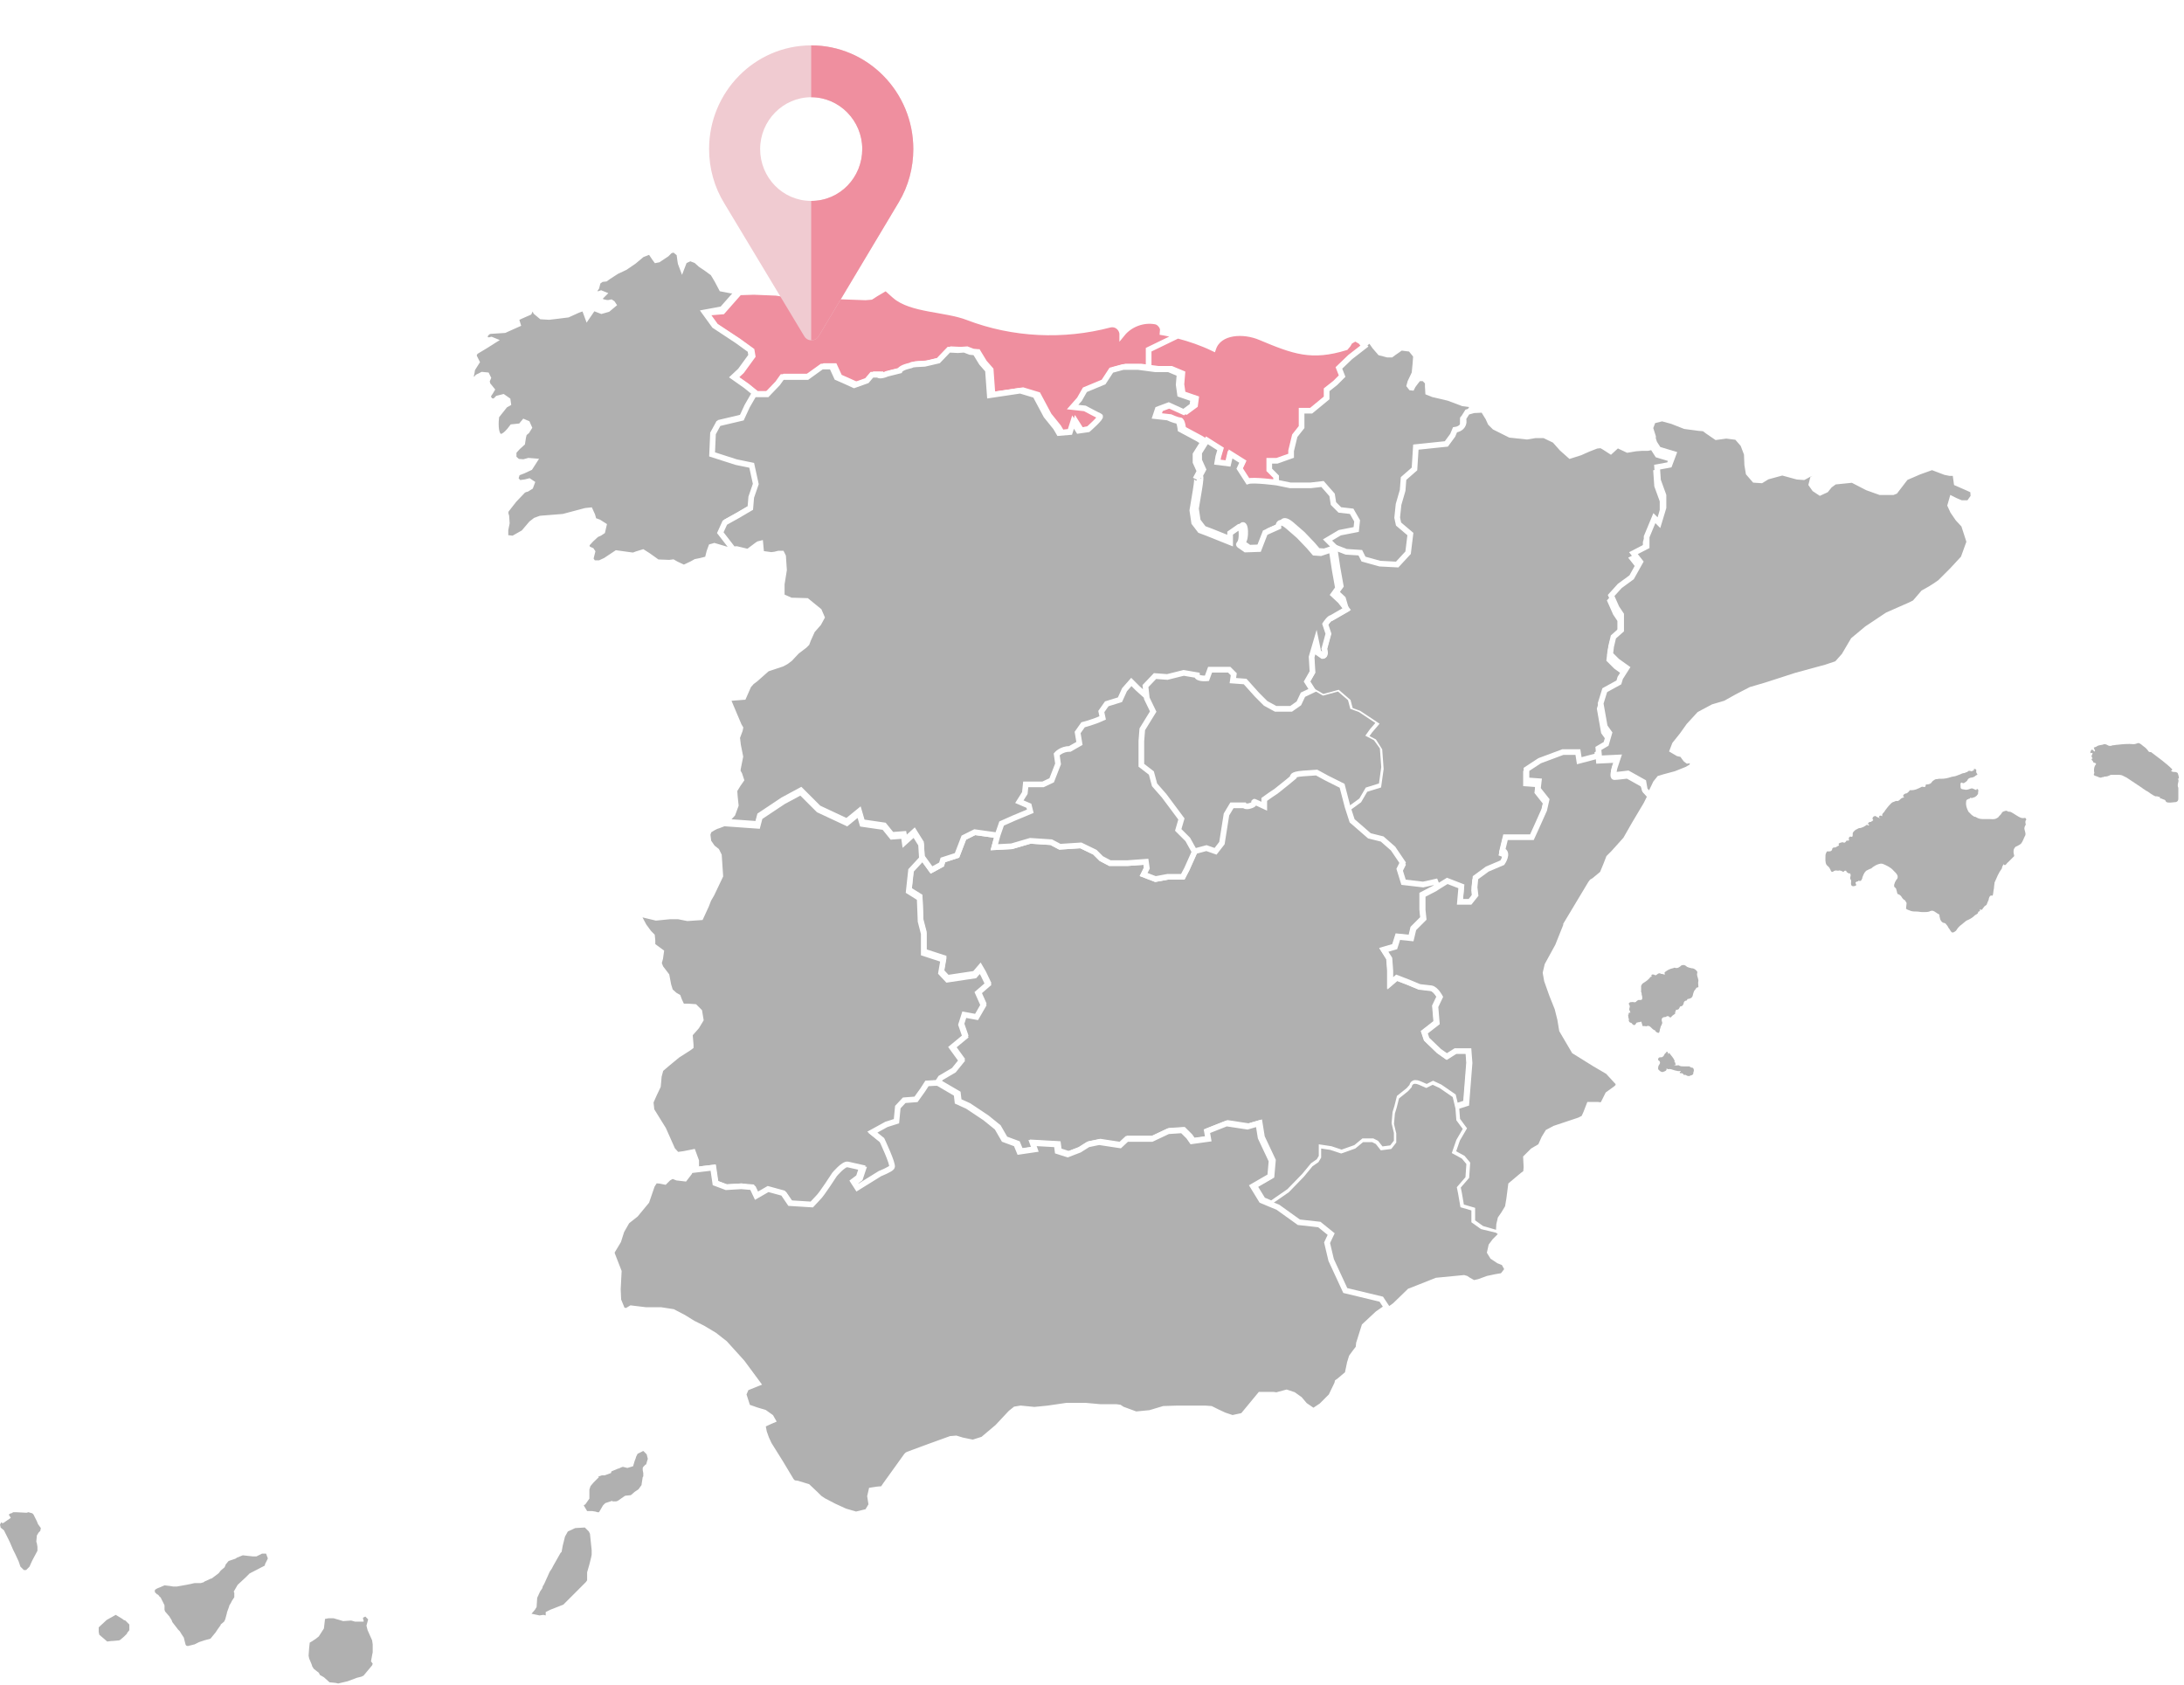
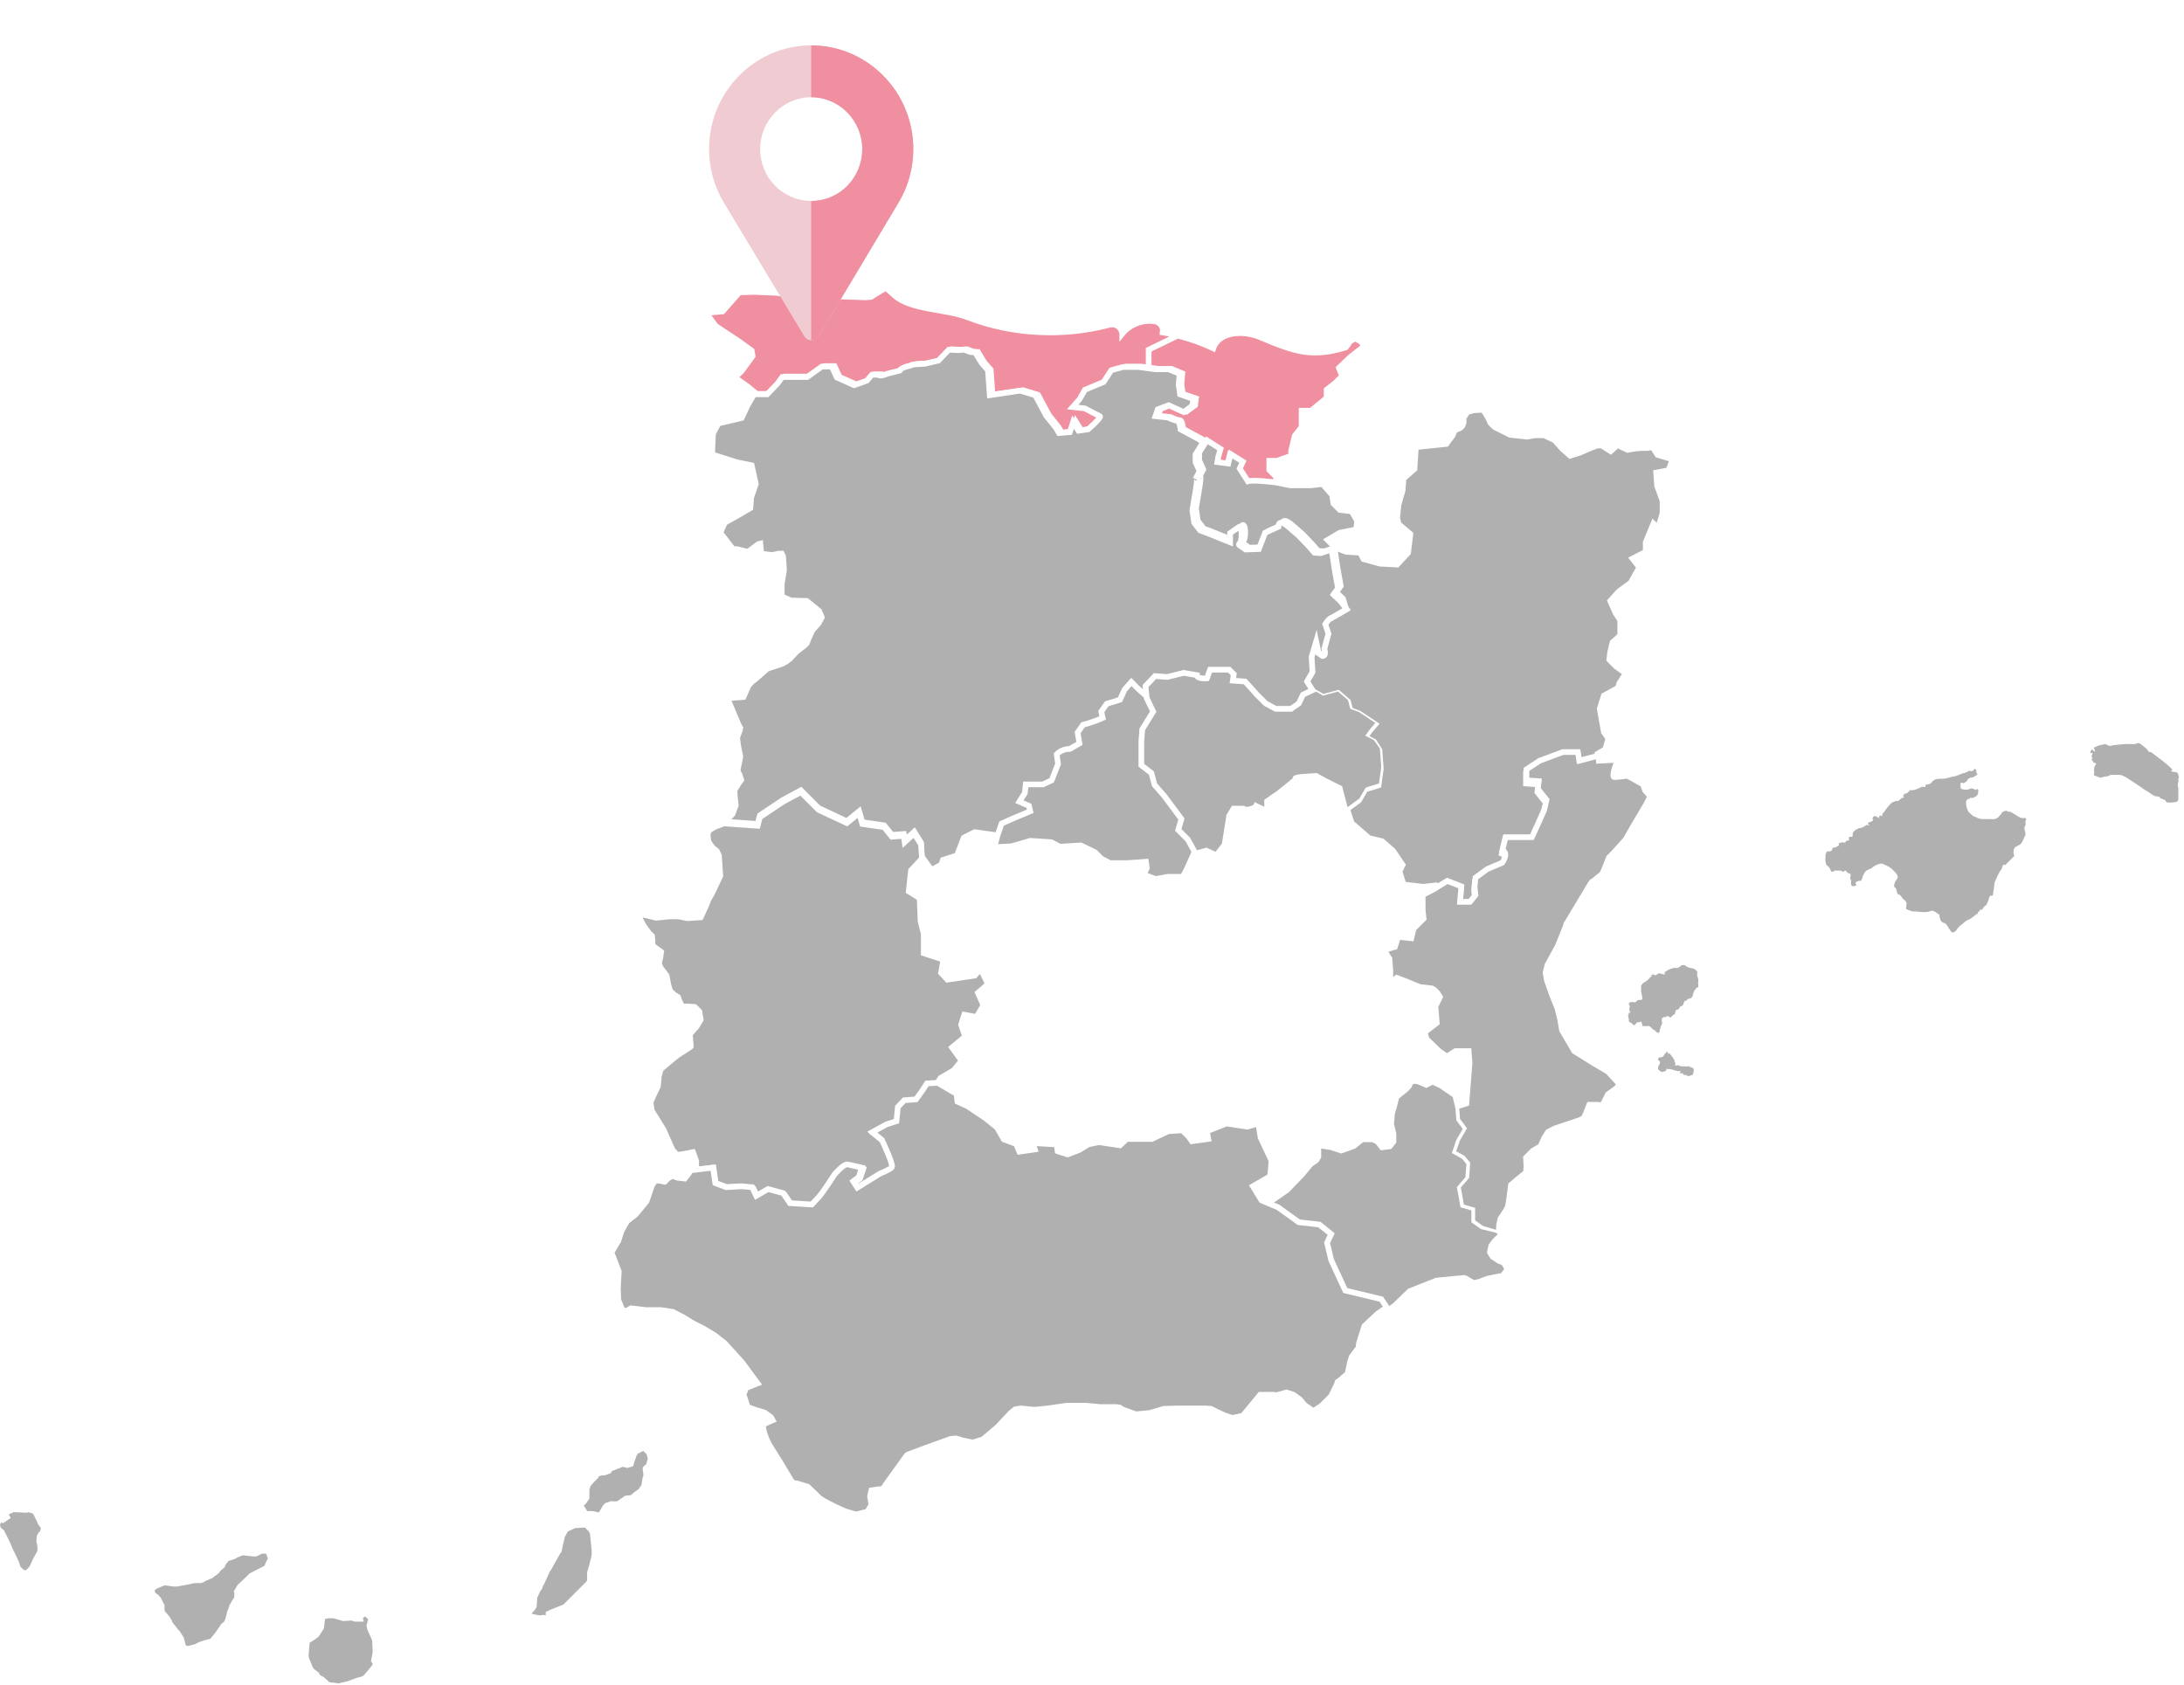
<svg xmlns="http://www.w3.org/2000/svg" width="385" height="297" viewBox="0 0 385 297" fill="none">
  <path d="M331.5 144.3C331.4 144.2 331.1 144.1 331.3 143.9C331.4 143.7 331.6 143.8 331.8 143.9C331.8 143.8 331.8 143.7 331.8 143.6C331.9 143.3 332.2 143.2 332.3 142.9C332.6 142.5 332.9 142.1 333.3 141.7C333.4 141.6 333.5 141.5 333.7 141.4C333.9 141.4 334.1 141.2 334.3 141.2C334.6 141.3 334.8 141.1 335 140.9C335.2 140.7 335.4 140.6 335.7 140.6C335.6 140.5 335.5 140.5 335.5 140.3C335.5 140.1 335.7 140 335.9 139.9C336.3 139.9 336.5 139.5 336.7 139.3C336.8 139.3 336.7 139.3 336.7 139.3C337.5 139.4 338.2 139 338.8 138.7C338.8 138.7 338.8 138.7 338.9 138.7C339.4 138.8 339.4 138.8 339.5 138.3H339.6C340 138.3 340.4 138.2 340.6 137.8C340.7 137.7 340.8 137.6 341 137.5C341.2 137.3 341.5 137.4 341.8 137.3C341.9 137.3 342.1 137.3 342.2 137.3C342.8 137.3 343.3 137.2 343.9 137C344.2 136.9 344.5 136.9 344.8 136.8C345.1 136.7 345.3 136.6 345.6 136.5C345.8 136.4 346 136.3 346.2 136.3C346.4 136.3 346.6 136.1 346.8 136.1L346.9 136.2L346.8 136.1C346.9 136 347 135.9 347.1 135.9C347.2 135.9 347.2 135.9 347.3 135.9C347.6 136.1 347.8 135.8 348 135.8C348 135.7 347.9 135.7 347.9 135.7C347.9 135.6 347.9 135.6 348 135.6C348.2 135.5 348.3 135.6 348.4 135.8C348.3 136.1 348.4 136.3 348.6 136.5C348.5 136.7 348.2 136.7 348.1 136.9C347.9 137 347.7 137.1 347.4 137.1C347.1 137.2 346.9 137.3 346.8 137.6C346.7 137.7 346.7 137.7 346.6 137.8C346.5 137.9 346.4 137.9 346.3 138C346.2 138.1 346 138.1 345.9 138C345.8 137.9 345.7 138 345.6 138.1C345.6 138.2 345.6 138.2 345.6 138.3C345.6 139.1 345.6 139.1 346.3 139.2C346.6 139.3 346.9 139.2 347.2 139.1C347.4 139 347.5 139 347.7 139L348.4 139.3C348.4 139.1 348.5 139 348.7 139.2C348.8 139.4 348.7 139.6 348.7 139.7C348.7 139.8 348.7 139.8 348.7 139.9C348.7 140 348.6 140.1 348.5 140.2C348.5 140.3 348.4 140.3 348.3 140.4C348.2 140.5 348 140.6 347.9 140.6C347.8 140.6 347.7 140.7 347.6 140.7C347.5 140.7 347.5 140.7 347.4 140.6L347.3 140.7C347.3 140.8 347.2 140.8 347.2 140.8C347.1 140.8 347 140.8 347 140.9H346.9C346.7 141 346.6 141.1 346.6 141.3C346.5 142 346.7 142.5 347 143.1C347.2 143.3 347.4 143.5 347.6 143.7C347.7 143.8 347.8 143.8 347.9 143.9C348 144 348.1 144 348.2 144C348.3 144 348.3 144.1 348.4 144.1C348.7 144.3 349.1 144.4 349.5 144.4C349.7 144.4 349.9 144.4 350.1 144.4C350.3 144.4 350.5 144.4 350.7 144.4C351.1 144.4 351.5 144.5 351.9 144.3C352.1 144.2 352.3 144.1 352.4 143.9C352.6 143.7 352.8 143.5 352.9 143.3C352.9 143.2 353 143.2 353.1 143.1C353.4 143 353.7 142.8 354 143.1H354.2C354.5 143.1 354.7 143.3 354.9 143.4C355.4 143.7 355.8 144 356.3 144.2H356.4C356.6 144.3 356.7 144.2 356.9 144.2C357 144.2 357.1 144.2 357.1 144.3C357.1 144.3 357.2 144.4 357.2 144.5C357 144.7 357 145 357.1 145.3V145.4C356.9 145.7 356.8 146 356.9 146.3C357 146.7 357.2 147.1 356.9 147.5C356.7 147.9 356.6 148.3 356.3 148.7C356.1 148.9 355.9 149 355.7 149.1C355.6 149.2 355.4 149.2 355.3 149.3C354.9 149.7 354.9 150.1 355 150.6C355.1 150.8 355.1 151 354.9 151.1L354.8 151.2C354.5 151.5 354.3 151.7 354 152C353.8 152.1 353.7 152.4 353.5 152.5H353.4C353.3 152.5 353.2 152.5 353.2 152.3C353.1 152.6 352.9 152.8 352.9 153.1C352.3 153.9 352 154.7 351.6 155.6C351.6 155.9 351.5 156.2 351.5 156.6C351.4 157 351.4 157.4 351.3 157.8C351.3 157.8 351.3 157.9 351.2 157.9C350.8 157.8 350.7 158.1 350.6 158.4C350.6 158.6 350.5 158.8 350.4 159C350.3 159.2 350.3 159.3 350.2 159.5C350.1 159.6 350 159.7 349.9 159.7L349.5 160.2C349.5 160.3 349.4 160.4 349.3 160.4C349.2 160.4 349.1 160.3 349 160.3C349 160.4 349.1 160.5 349 160.6C349 160.6 348.9 160.6 348.9 160.7C348.8 160.7 348.7 160.7 348.7 160.9C348.6 161.2 348.3 161.2 348.1 161.4C347.8 161.7 347.5 161.9 347.1 162.1C346.9 162.2 346.6 162.3 346.4 162.5C346.2 162.7 346 162.8 345.8 163C345.5 163.2 345.2 163.5 345 163.8C344.9 163.9 344.9 164 344.8 164.1C344.6 164.2 344.5 164.4 344.2 164.4C344.1 164.4 344.1 164.4 344 164.3C343.8 164.1 343.7 163.8 343.5 163.6C343.4 163.4 343.3 163.2 343.1 163C343 162.8 342.8 162.7 342.6 162.7C342.3 162.6 342.1 162.3 342 162C342 161.8 341.9 161.7 341.9 161.5C341.9 161.4 341.9 161.2 341.8 161.2C341.4 161 341.1 160.7 340.8 160.6C340.6 160.5 340.3 160.6 340.1 160.7C339.8 160.8 339.5 160.8 339.1 160.8C339 160.8 338.9 160.8 338.9 160.8C338.5 160.8 338.2 160.7 337.8 160.7C337.4 160.7 337 160.7 336.6 160.5C336.4 160.4 336.2 160.4 336 160.2C336 159.9 336.1 159.5 336.1 159.2L335.8 158.7C335.7 158.7 335.6 158.6 335.5 158.5C335.4 158.4 335.3 158.3 335.2 158.1C335 157.8 334.8 157.7 334.5 157.6C334.4 157.4 334.4 157.1 334.3 156.9C334.3 156.7 334.2 156.6 334.1 156.5C334 156.4 333.9 156.4 333.9 156.2C333.9 156 333.9 155.9 334 155.7C334 155.6 334.1 155.4 334.2 155.3C334.2 155.2 334.3 155.1 334.4 155C334.4 154.9 334.5 154.9 334.5 154.8C334.6 154.4 334.4 154.1 334.1 153.8C334 153.7 333.9 153.6 333.8 153.5C333.3 152.9 332.6 152.6 331.9 152.3C331.6 152.2 331.3 152.3 331 152.4C330.7 152.5 330.4 152.7 330.1 152.9L330 153C329.9 153.1 329.7 153.2 329.6 153.2C329.4 153.3 329.2 153.4 329 153.5C328.9 153.6 328.8 153.7 328.8 153.7C328.7 153.8 328.6 154 328.5 154.2C328.4 154.4 328.4 154.5 328.3 154.7C328.3 154.8 328.3 154.9 328.2 155C328.2 155.1 328.1 155.2 328 155.3C327.9 155.3 327.8 155.3 327.7 155.3C327.6 155.3 327.7 155 327.6 155.3C327.6 155.4 327.5 155.4 327.4 155.4C327.1 155.5 327 155.6 327.2 155.9C327.2 156 327.2 156 327.2 156.1C327 156.2 326.7 156.3 326.5 156.2C326.3 156.1 326.3 155.9 326.3 155.7C326.3 155.5 326.4 155.2 326.2 155C326.1 154.9 326.2 154.7 326.2 154.5C326.3 154.3 326.2 154.1 326.1 153.9C326.1 153.9 326.1 154 326 154H325.9C325.8 153.9 325.7 153.8 325.6 153.8L325.5 153.7C325.5 153.6 325.5 153.5 325.3 153.5C325.1 153.5 325.1 153.6 325 153.7H324.9C324.7 153.6 324.6 153.5 324.4 153.5C324.3 153.4 324.2 153.5 324.1 153.5C324.1 153.5 324 153.5 323.9 153.5C323.6 153.4 323.3 153.5 323.1 153.7C323 153.7 323 153.7 322.9 153.7L322.8 153.6C322.7 153.5 322.7 153.3 322.6 153.2C322.5 152.9 322.2 152.7 322 152.5C321.7 152 321.8 151.4 321.8 150.8C321.8 150.6 321.9 150.4 322 150.2C322 150.1 322.1 150.1 322.2 150.1C322.3 150.1 322.4 150.1 322.5 150.1C322.8 150.1 323 149.9 323 149.6C323.1 149.5 323.2 149.4 323.3 149.4C323.6 149.5 323.8 149.2 324.1 149.1C324.3 149 324.1 148.9 324.1 148.8C324.2 148.6 324.4 148.6 324.7 148.5C324.8 148.5 324.9 148.5 324.9 148.5C325.2 148.7 325.4 148.4 325.5 148.2H325.6C326 148.2 326 148.2 325.9 147.8C325.9 147.7 326 147.6 326.1 147.5C326.2 147.5 326.2 147.5 326.3 147.5C326.5 147.6 326.6 147.5 326.6 147.2C326.6 147.1 326.6 147 326.6 146.9C326.7 146.6 326.9 146.5 327.1 146.3C327.3 146.2 327.5 146.1 327.7 146C328.2 146 328.7 145.7 329.1 145.4C329.2 145.4 329.3 145.6 329.5 145.5C329.5 145.4 329.3 145.3 329.3 145.2C329.3 145.1 329.4 145 329.6 144.9C329.8 145 329.9 144.8 330.1 144.7C330.4 144.6 330 144.4 330.1 144.3C330.1 144.1 330.2 144 330.4 143.9C330.6 143.8 330.7 143.9 330.8 144L331.5 144.3Z" fill="#B0B0B0" />
  <path d="M298.5 189.2V189.3C298.4 189.5 298.2 189.6 298 189.6C297.8 189.8 297.5 189.7 297.3 189.6C297.2 189.5 297.1 189.5 296.9 189.5H296.8C296.7 189.2 296.5 189.2 296.2 189.2C296.2 189.2 296.1 189.2 296.1 189.1C296.1 189 296.3 188.9 296.3 188.8C295.9 188.9 295.6 188.8 295.2 188.7C294.8 188.6 294.5 188.4 294.1 188.5C294 188.5 293.9 188.4 293.8 188.4C293.7 188.5 293.8 188.6 293.8 188.6C293.6 188.9 293.3 188.9 293.1 189C292.7 189 292.5 188.7 292.3 188.5C292.3 188.2 292.3 187.9 292.5 187.7C292.7 187.4 292.7 187.1 292.3 186.9C292.3 186.7 292.3 186.6 292.4 186.5C292.6 186.3 292.9 186.5 293.1 186.3C293.2 186.2 293.3 186.2 293.3 186.1C293.3 186 293.4 186 293.4 185.9C293.5 185.8 293.5 185.7 293.7 185.6H293.8V185.7C293.8 185.6 293.8 185.6 293.7 185.5C293.9 185.3 294 185.5 294 185.6C294 185.7 294 185.9 294.2 186C294.1 185.9 294 185.8 294.1 185.7C294.1 185.6 294.2 185.7 294.3 185.7C294.6 186.1 295 186.5 295.2 187C295.2 187 295.2 187 295.2 187.1C295.2 187.2 295.1 187.3 295.3 187.3C295.3 187.5 295.5 187.7 295.2 187.8C295.2 187.8 295.2 187.7 295.1 187.7C295.1 187.7 295.1 187.8 295.2 187.8C295.4 187.9 295.7 187.8 295.9 187.8C296.2 188 296.4 188 296.8 188C297.1 188 297.5 188 297.8 188C297.8 188 297.9 188 297.9 188.1C298 188.1 298.1 188.2 298.1 188.2C298.5 188.2 298.6 188.4 298.6 188.8C298.5 189 298.5 189.1 298.5 189.2Z" fill="#B0B0B0" />
  <path d="M368.7 133.8C369.2 133.7 368.5 133.5 368.8 133.4C368.6 133.3 368.7 133.2 368.8 133.1C368.8 133 368.9 132.8 368.9 132.8C368.8 132.7 368.7 132.7 368.5 132.8C368.5 132.7 368.5 132.6 368.5 132.6C368.5 132.5 368.6 132.4 368.6 132.3L368.7 132.2C368.8 132.1 368.9 132.2 369 132.3C369.1 132.4 369.2 132.6 369.3 132.4C369.4 132.3 369.2 132.2 369.2 132.1C369.2 132 369.1 131.9 369.1 131.8C369.3 131.7 369.5 131.7 369.6 131.6C370 131.3 370.5 131.4 370.9 131.2C371.1 131.2 371.2 131.2 371.4 131.3C371.7 131.5 372 131.6 372.4 131.4C372.7 131.4 373 131.3 373.3 131.3C374.2 131.2 375.2 131.1 376.1 131.2C376.4 131.2 376.6 131.1 376.9 131C377.3 131 377.6 131.4 377.9 131.6C378.2 131.8 378.5 132.1 378.7 132.4C378.8 132.6 379 132.6 379.2 132.6C380.5 133.6 381.8 134.5 382.9 135.6C383 135.8 382.8 135.8 382.7 135.9C382.9 136.1 383.2 136.1 383.4 136.1C383.6 136.1 383.8 136.2 383.9 136.3C384 136.6 384.1 136.9 384.1 137.2C384.1 137.2 384.1 137.3 384 137.3C384 137.3 383.9 137.2 383.9 137.3C384.2 137.6 383.9 138 383.9 138.4C383.9 138.6 383.9 138.7 384 138.9C384 139.4 384 140 384 140.5C384 140.6 384 140.7 384 140.8C384 141.1 383.9 141.3 383.6 141.4C383.3 141.4 382.9 141.5 382.6 141.5C382.3 141.5 382.1 141.5 381.9 141.4L381.8 141.3C381.7 140.9 381.3 141 381.1 140.8C381 140.8 380.9 140.8 380.8 140.7C380.8 140.7 380.8 140.7 380.7 140.6C380.8 140.5 380.9 140.4 381 140.4C380.7 140.7 380.4 140.3 380 140.4C379.7 140.3 379.4 140.1 379.1 139.9C378.8 139.7 378.6 139.5 378.3 139.4C378.1 139.2 377.8 139.1 377.6 138.9C376.7 138.3 375.8 137.7 374.9 137.1C374.7 137 374.5 136.9 374.3 136.8C374 136.6 373.6 136.6 373.2 136.6C372.9 136.6 372.6 136.6 372.3 136.6C372.2 136.6 372 136.6 371.9 136.7C371.7 136.8 371.4 136.9 371.2 136.9C371.1 136.9 370.9 136.9 370.8 137C370.7 137 370.5 137 370.4 137.1C370.1 137.1 369.9 137 369.7 136.9C369.5 136.8 369.2 136.8 369.1 136.6C369.1 136.5 369.1 136.4 369.2 136.3C369.1 135.9 369.1 135.4 369.3 135C369.6 134.6 369.6 134.6 369 134.4C369 134.1 368.7 134.1 368.7 133.8Z" fill="#B0B0B0" />
  <path d="M287.5 180.3H287.4C287.2 180.2 287.2 180.1 287.1 179.9C287.1 179.8 287.1 179.8 287.1 179.8H287.2C287.1 179.7 287 179.1 287 178.9C287 178.8 287.2 179 287.1 178.8C287.1 178.7 287.1 178.7 287.1 178.6C287.2 178.6 287.3 178.4 287.4 178.6C287.4 178.4 287.3 178.2 287.2 178C287.2 177.8 287.3 177.6 287.3 177.4C287.3 177.2 287 177 287.2 176.8C287.2 176.8 287.3 176.8 287.3 176.7C287.6 176.7 287.8 176.6 288.1 176.7C288.2 176.7 288.4 176.7 288.5 176.5C288.6 176.4 288.7 176.4 288.8 176.3H288.9C289 176.3 289.1 176.3 289.2 176.3C289.4 176.3 289.5 176.2 289.5 176C289.5 175.8 289.5 175.6 289.4 175.4C289.4 175.2 289.4 175 289.3 174.9C289.3 174.6 289.3 174.4 289.3 174.1C289.3 174 289.3 173.9 289.3 173.8C289.4 173.6 289.5 173.4 289.7 173.3C290.2 173 290.6 172.7 290.9 172.3L291 172.2C291.2 172.2 291.2 172.2 291.1 172C291.1 171.9 291.2 171.8 291.3 171.8C291.4 171.8 291.6 171.8 291.7 171.9C291.8 172 292 171.9 292.1 171.8C292.3 171.6 292.6 171.5 292.8 171.7C292.9 171.7 292.9 171.7 293 171.7C293.1 171.7 293.2 171.8 293.4 171.8C293.5 171.8 293.6 171.7 293.5 171.7C293.3 171.5 293.5 171.4 293.6 171.3C294 171 294.4 170.8 294.9 170.7C295 170.7 295.1 170.6 295.2 170.6C295.7 170.8 296.1 170.5 296.4 170.2C296.7 170.1 297 170.1 297.2 170.3C297.5 170.6 297.9 170.6 298.2 170.7C298.6 170.7 298.9 170.9 299.2 171.3C299.2 171.4 299.2 171.5 299.2 171.5C299.1 171.8 299.2 172.1 299.3 172.4C299.3 172.5 299.4 172.7 299.4 172.9C299.3 173.3 299.4 173.6 299.4 174C299.3 174.1 299.3 174.1 299.2 174.1C299.1 174.1 299.1 174.1 299 174.2C299 174.3 298.9 174.4 298.8 174.5C298.6 174.7 298.6 174.9 298.5 175.1C298.4 175.5 298.4 175.8 298 176C297.9 176 297.8 176.1 297.7 176.1C297.6 176.1 297.4 176.1 297.4 176.3C297.4 176.4 297.3 176.4 297.2 176.4C296.9 176.5 296.8 176.7 296.8 176.9C296.7 177.1 296.7 177.3 296.4 177.4C296.2 177.4 296.1 177.5 296.1 177.6C296 177.8 295.9 178 295.7 178C295.6 178 295.4 178.1 295.4 178C295.4 177.8 295.5 177.7 295.7 177.7C295.5 177.7 295.4 177.8 295.4 178C295.5 178.3 295.3 178.5 295.1 178.5C295.2 178.5 295.4 178.4 295.3 178.7C295.1 178.9 294.8 179 294.6 179.3C294.5 179.4 294.4 179.4 294.3 179.3C294 179 293.8 179.2 293.6 179.3C293 179.3 292.8 179.6 293 180.2C293.1 180.4 292.9 180.6 292.9 180.7C292.9 180.8 292.8 180.8 292.8 180.9C292.7 181.1 292.7 181.3 292.6 181.5V181.6C292.5 182.2 292.4 182.2 291.9 181.9C291.9 181.9 291.9 181.8 291.8 181.8C291.9 181.6 291.7 181.7 291.6 181.6C291.4 181.5 291.2 181.3 291 181.1C290.8 180.9 290.6 180.8 290.3 180.9C290.2 181 290.1 180.9 290 180.9C289.9 180.9 289.8 180.9 289.8 180.9C289.7 180.9 289.7 180.9 289.6 180.9L289.5 180.8C289.5 180.7 289.5 180.5 289.4 180.4V180.3C289.3 180 289.2 180.1 289.1 180.2H289C288.8 180.2 288.6 180.3 288.5 180.3C288.4 180.4 288.4 180.5 288.3 180.6C288 180.9 287.9 180.6 287.7 180.5C287.7 180.4 287.6 180.4 287.5 180.3C287.5 180.3 287.4 180.3 287.4 180.2C287.7 180.3 287.6 180.3 287.5 180.3Z" fill="#B0B0B0" />
-   <path d="M236.348 64.623L236.909 66.067L235.706 67.271L234.181 68.475V69.919L231.453 72.166H230.57H229.767V73.611V75.055L228.564 76.579L227.922 79.228V80.11L225.434 80.993H224.07V82.598L225.274 83.802V85.085L227.601 85.567H231.212L233.298 85.326L234.983 87.252L235.224 88.777L236.348 89.9L238.434 90.141L239.397 91.826L239.236 93.351L236.348 93.912L234.181 95.036L235.545 96.4L237.631 97.202L240.119 97.363L240.681 98.486L243.57 99.289L246.619 99.449L248.545 97.363L248.946 94.073L246.86 92.308L246.619 91.184L246.86 88.857L247.582 86.369L247.742 84.283L249.668 82.598L249.909 78.746L255.285 78.184L256.409 76.66L256.81 75.697C258.977 75.456 258.174 73.049 258.174 73.049L258.977 71.765L257.773 71.604L255.205 70.641L252.477 69.999L251.273 69.518L251.193 68.154V67.592L250.792 67.191H250.31L249.989 67.592L249.748 67.913L249.508 68.234L249.187 68.876L248.464 68.796L247.903 68.074L248.143 67.191L248.866 65.666L249.026 63.981L249.106 62.858L248.384 61.975L247.1 61.815L246.057 62.537L245.415 63.018H244.532L243.008 62.617L241.965 61.413L241.403 60.611L238.915 62.537L236.348 64.623Z" fill="#B0B0B0" />
  <path d="M256.489 75.777L256.088 76.74L254.964 78.264L249.588 78.826L249.347 82.678L247.421 84.363L247.261 86.449L246.539 88.937L246.298 91.264L246.539 92.388L248.625 94.153L248.224 97.443L246.298 99.529L243.249 99.369L240.36 98.566L239.798 97.443L237.311 97.282L235.224 96.48L235.786 100.171L236.348 103.301L235.545 104.424L236.749 105.548L237.311 107.474L234.663 108.998C234.261 108.998 233.539 110.122 233.539 110.122L234.101 111.807L233.379 114.455C233.379 114.455 233.78 115.658 233.138 115.658L232.335 115.097L231.934 113.171L231.132 115.899L231.292 118.547L230.329 120.232L231.292 121.757L233.218 122.88L235.866 122.158L237.632 123.683L238.033 125.208L239.557 125.769L242.446 127.695L241.483 128.819L240.681 129.942L242.206 130.744L243.168 132.269L243.409 135.559L243.008 138.448L240.681 139.17L239.557 141.096L237.471 142.621L238.274 145.108L241.323 147.756L243.65 148.318L245.576 150.003L247.261 152.491L246.699 153.614L247.421 155.941L250.872 156.343L253.039 156.102L253.36 156.904L255.045 155.861L257.532 156.824L257.292 159.552H259.057L260.02 158.349L259.859 156.984L260.02 155.299L262.106 153.775L264.754 152.651C264.754 152.651 265.958 150.886 264.754 150.485L265.316 148.158H269.97L270.773 146.392L272.137 143.343L272.538 141.578L271.013 139.652L271.174 138.287L269.007 138.127V136.201L271.334 134.676L275.427 133.152H278.075L278.316 134.676L281.686 133.794L281.606 132.911L282.97 132.109L283.532 130.183L282.729 129.059L282.007 124.967L282.729 122.64L285.217 121.276L285.457 120.473L286.581 118.708L284.896 117.504L283.692 116.3L283.853 114.936L284.254 113.251L285.618 112.047V109.319L284.815 108.115L283.853 105.949L285.377 104.264L287.464 102.739L288.988 100.011L287.785 98.486L290.112 97.282V95.597L291.476 92.307L292.278 93.11L293.081 90.462V88.295L292.118 85.647L291.957 83.32L294.124 82.919L294.846 80.993L292.198 80.19L291.476 79.067L291.235 78.345V78.826L290.433 78.987H289.389L288.346 79.067L286.902 79.308L285.538 78.666L285.217 78.505L284.896 78.666L283.933 79.548L282.809 78.826L282.248 78.505L281.445 78.585L280.001 79.147L278.556 79.789L276.791 80.351L275.347 79.067L274.063 77.623L272.217 76.74H270.612L269.168 76.981L266.199 76.66L263.47 75.295L262.748 74.573L262.347 73.691L261.464 72.246L259.779 72.326L258.656 72.647L257.853 73.931C257.853 73.129 258.736 75.456 256.489 75.777Z" fill="#B0B0B0" stroke="white" stroke-miterlimit="10" />
  <path d="M124.487 55.154L126.172 57.481L130.184 60.129L132.511 61.815L132.672 62.777L130.746 65.425L129.542 66.549L131.709 68.074L133.394 69.438H135.721L137.567 67.512L138.369 66.388H140.295H141.9H142.782L145.35 64.543H147.116L147.998 66.469L149.282 67.03L151.048 67.833L153.295 67.03L154.177 65.987H155.301C155.301 65.987 155.381 66.308 156.424 65.987C157.467 65.666 155.862 66.067 157.467 65.666C159.072 65.265 159.072 65.265 159.072 65.265C159.072 65.265 159.233 64.784 160.597 64.463C161.961 64.142 160.436 64.302 161.961 64.142C163.486 64.061 163.486 64.061 163.486 64.061L165.893 63.5L167.739 61.574L169.343 61.654L170.467 61.574L171.51 61.975L172.313 62.055L172.473 61.734L172.313 62.055H172.393L173.516 63.901L174.64 65.185L174.961 69.598L180.337 68.796L182.985 69.598L184.911 73.209L186.596 75.296L187.158 76.258L189.084 76.098L189.645 74.333L190.608 75.857L192.293 75.617C192.293 75.617 194.781 73.45 194.38 73.29C193.979 73.129 191.732 71.925 191.732 71.925L189.565 71.685L190.769 70.32L191.732 68.635L195.022 67.271L196.386 65.185L198.472 64.623H201.12L204.17 65.024H206.497L208.423 65.827L208.262 67.753L208.503 69.438L210.83 70.24L210.669 71.444L209.145 72.567L206.497 71.364L204.571 72.086L204.17 73.29L206.336 73.53C206.336 73.53 207.54 74.092 208.021 74.092C208.423 74.092 208.583 75.617 208.583 75.617L211.713 77.302L212.595 77.863L215.003 79.388L214.601 80.752L214.441 81.715L216.367 81.956L216.768 80.271L218.935 81.635L218.373 82.839L219.817 85.085C220.78 84.845 224.953 85.326 224.953 85.326V84.042L223.749 82.839V81.234H225.114L227.601 80.351V79.468L228.243 76.82L229.447 75.296V73.851V72.407H230.249H231.132L233.86 70.16V68.716L235.385 67.512L236.589 66.308L236.027 64.864L238.033 62.938L240.521 61.012L239.879 60.21L238.916 59.648L237.953 60.21L237.632 60.771L237.23 61.253C231.212 63.098 228.163 61.975 222.225 59.487C219.256 58.203 214.922 58.364 213.879 61.413C211.873 60.45 209.787 59.728 207.62 59.166L202.485 61.654V64.382V61.654L207.62 59.166C206.577 58.926 205.534 58.685 204.491 58.525C205.534 58.525 204.731 56.839 203.688 56.679C201.522 56.278 199.194 57.16 197.83 58.845V58.765C197.67 57.722 196.707 57 195.664 57.24C187.479 59.407 178.572 59.006 170.627 55.957C166.695 54.432 160.597 54.673 157.708 52.105L156.183 50.741L154.418 51.784L153.535 52.346L152.572 52.426L148.159 52.265L143.745 52.426L140.295 52.185L136.844 51.623L132.912 51.463L130.345 51.543L127.375 54.913L124.487 55.154Z" fill="#EF8F9F" stroke="white" stroke-miterlimit="10" />
  <path d="M214.28 150.164L215.404 148.719L216.206 143.664L217.169 142.059H219.335C219.335 142.059 219.496 142.46 220.619 142.059C221.663 141.658 220.539 141.096 221.663 141.658C222.866 142.219 222.866 142.219 222.866 142.219V141.016L223.99 140.213L224.953 139.571L226.959 137.966L227.922 137.164C227.922 137.164 227.44 136.602 229.767 136.442C232.094 136.281 232.094 136.281 232.094 136.281L233.86 137.244L236.588 138.608L237.551 142.3L239.637 140.775L240.761 138.849L243.088 138.127L243.489 135.238L243.248 131.948L242.205 130.504L240.681 129.701L241.483 128.578L242.446 127.454L239.557 125.529L238.033 124.967L237.631 123.442L235.866 121.918L233.218 122.64L231.292 121.516L229.607 122.319L228.885 123.843L227.52 124.806H224.792L223.027 123.843L221.502 122.319L219.416 119.992L217.249 119.831L217.41 118.708L216.607 117.905H213.317L212.755 119.43C212.755 119.43 210.99 119.59 210.99 118.868L208.663 118.467L205.774 119.189L203.608 119.029L201.922 120.794L202.163 122.961L203.287 125.288L201.361 128.417L201.2 130.504V132.43V134.757L202.966 136.121L203.527 138.207L205.212 140.133L208.262 144.226L207.7 146.151L209.385 147.837L210.589 150.003L212.675 149.441L214.28 150.164Z" fill="#B0B0B0" />
-   <path d="M127.215 93.752L128.017 91.986L130.184 90.783L132.511 89.418L132.671 87.493L133.474 85.165L132.752 81.876L130.023 81.314L125.77 79.95L125.931 76.258L126.894 74.493L130.986 73.53L131.949 71.444L133.153 69.357L131.468 67.993L129.301 66.469L130.505 65.345L132.431 62.697L132.27 61.734L129.943 60.049L125.931 57.401L124.246 55.074L127.295 54.512L130.264 51.142L128.9 51.222L127.215 50.901L126.412 49.376L125.69 48.173L124.487 47.29L124.005 46.969L123.524 46.648L122.721 45.926L121.678 45.525L120.635 46.006L120.234 47.049L119.993 46.407L119.913 45.926L119.752 44.722L118.869 44L118.147 44.16L117.505 44.802L116.783 45.284L116.061 45.765L115.66 45.846L115.419 45.525L114.616 44.321L113.172 44.883L111.728 46.086L110.203 47.13L108.678 47.852L107.314 48.734L106.752 49.136L106.03 49.216L105.388 49.697L105.148 50.66L104.827 51.142L104.907 51.784L105.148 51.944L105.469 51.864L105.95 51.703L106.351 51.864L105.87 52.345L105.629 52.827L106.191 53.228L106.913 53.389H107.314L107.715 53.308L107.956 53.469L108.117 53.71L107.154 54.512L106.03 54.833L104.586 54.271L103.543 55.796L102.981 54.271L101.858 54.672L100.092 55.475L98.166 55.716L96.802 55.876L95.438 55.796L94.475 54.993L93.913 53.71L93.271 55.074L91.987 55.636L90.944 56.117L91.265 57.16L88.938 58.203L86.451 58.364L86.129 58.444L85.809 58.685L85.488 59.086V59.568L85.809 59.969H86.29L86.611 59.888L87.012 60.049L85.488 61.012L83.883 61.975L83.562 62.376V62.858L84.043 63.82L83.481 64.703L83.241 65.104L83.16 65.666L83 66.388L83.321 67.03L83.802 66.95L84.204 66.469L85.006 66.067L85.809 66.147L86.049 66.629L85.809 67.191L85.969 67.833L86.37 68.314L86.691 68.715L86.451 69.117L85.969 69.839L86.37 70.641L87.173 70.802L87.734 70.24L88.697 69.999L89.5 70.561L89.58 71.123L89.018 71.444L87.494 73.37C87.173 76.018 87.654 78.906 90.302 75.295L91.827 75.135L91.907 75.055L91.987 74.894L92.389 74.413L92.95 74.653L93.271 75.376L92.87 76.018L92.389 76.419L92.228 77.061L92.068 78.104L91.265 78.826L90.543 79.629V80.752L91.265 81.394L92.308 81.474L93.191 81.234L94.154 81.314L93.432 82.437L92.228 82.999L91.185 83.4L90.864 84.443L91.506 85.165L92.629 85.005L93.271 84.845L93.753 85.165L93.512 85.808L92.87 86.209L92.549 86.289L92.228 86.449L90.623 88.135L89.179 89.98L89.099 90.462L89.259 91.023L89.339 92.227L89.099 93.431V94.795L90.463 94.955L92.308 93.912L93.672 92.307L94.395 91.746L95.277 91.425L99.29 91.104L103.222 90.061L104.024 89.98L104.425 90.863L104.666 91.746L105.549 92.067L106.431 92.628L106.191 93.671L105.709 93.992L105.148 94.233L104.185 95.116L103.382 95.999L103.543 96.721L104.265 97.042L104.425 97.282L104.345 97.603L104.104 98.566L104.586 99.289H105.709L106.752 98.807L108.678 97.523L111.005 97.844L111.647 97.924L112.289 97.684L113.332 97.363L114.215 97.924L115.9 99.128L117.987 99.208L118.629 99.128L119.19 99.449L120.555 100.091L121.919 99.449L122.641 99.048L123.443 98.887L124.727 98.566L125.048 97.282L125.369 96.4L125.931 96.239L128.098 96.881L129.06 96.801L129.221 96.32L127.215 93.752Z" fill="#B0B0B0" stroke="white" stroke-miterlimit="10" />
-   <path d="M250.872 155.942L247.422 155.541L246.699 153.214L247.261 152.09L245.576 149.603L243.65 147.917L241.403 147.356L238.354 144.708L237.551 142.22L236.588 138.529L233.86 137.165L232.095 136.202C232.095 136.202 232.095 136.202 229.768 136.362C227.441 136.523 227.922 137.084 227.922 137.084L226.959 137.887L224.953 139.492L223.99 140.134L222.867 140.936V142.14C222.867 142.14 222.867 142.14 221.663 141.578C220.459 141.016 221.663 141.578 220.62 141.979C219.577 142.38 219.336 141.979 219.336 141.979H217.169L216.206 143.584L215.404 148.64L214.28 150.084L212.676 149.522L210.589 150.084L209.225 153.133L208.503 154.578H205.855L203.688 154.979L201.602 154.176L202.164 153.053L202.003 151.93L198.713 152.17H195.664L194.139 151.368L193.016 150.244L190.528 149.041L186.837 149.282L185.312 148.479L181.621 148.238L178.331 149.201L175.282 149.362L175.843 147.275L171.831 146.714L169.905 147.677L168.701 150.806L166.214 151.609L165.973 152.411L164.208 153.374L162.523 151.047L160.597 153.133L160.196 156.825L162.121 158.028L162.282 162.121L162.844 164.287V167.738L166.294 168.861L165.893 171.188L167.016 172.392L171.831 171.67L172.794 170.546L173.356 171.509L174.158 173.194L172.393 174.719L173.356 176.886L172.152 178.972L169.985 178.571L169.424 180.336L170.146 182.423L167.819 184.348L169.504 186.676L168.14 188.361L165.813 189.725L165.09 190.848H165.572L168.862 192.774L169.022 194.138L170.788 194.941L173.917 197.027L176.004 198.712L177.207 200.799L179.374 201.601L179.936 202.965L182.664 202.564L182.263 201.441L186.516 201.681L186.676 202.885L188.442 203.447L190.528 202.644L192.053 201.681L193.979 201.28L197.67 201.842L198.873 200.718C198.873 200.718 202.886 200.718 203.287 200.718L206.176 199.354L208.663 199.194L209.787 200.317L210.348 201.12L213.237 200.718L212.997 199.354L216.447 197.99L220.138 198.552L222.064 197.99L222.465 200.478L224.391 204.57L224.151 207.298L221.101 209.064L222.626 211.551L224.151 212.193L227.28 210.027L229.928 207.298L231.453 205.453L232.496 204.731L232.977 203.928V202.323L234.582 202.564L236.508 203.206L238.996 202.323L240.36 201.2H241.965L242.607 201.521L243.49 202.644L245.335 202.404L246.218 201.28V199.675L245.817 197.99L245.977 196.144L246.298 195.101L246.699 193.496L248.304 192.212L248.946 191.49C248.946 191.49 248.946 190.527 250.23 191.089C251.514 191.651 251.514 191.651 251.514 191.651L252.637 191.089L253.841 191.651L256.168 193.256L256.65 195.262V195.021L258.415 194.459L258.977 187.318L258.816 185.231H256.489L254.965 186.194L253.6 185.231L251.434 183.145L251.033 181.941L253.199 180.256L252.958 177.367L253.761 175.682C253.761 175.682 253.039 174.318 252.236 174.157L250.15 173.917L248.224 173.114L246.138 172.312L245.014 173.275V171.108L244.854 168.941L243.891 167.417L245.817 166.855L246.378 165.09L248.705 165.33L249.107 163.645L250.872 161.88L250.712 160.355V157.707L252.878 156.584L253.36 156.263L253.039 155.46L250.872 155.942Z" fill="#B0B0B0" stroke="white" stroke-miterlimit="10" />
  <path d="M236.187 93.913L239.076 93.351L239.236 91.826L238.273 90.141L236.187 89.9L235.063 88.777L234.823 87.252L233.138 85.326L231.051 85.567H227.44L225.113 85.086C225.113 85.086 220.94 84.524 219.977 84.845L218.533 82.598L219.095 81.394L216.928 80.03L216.527 81.716L214.601 81.475L214.762 80.512L215.163 79.148L212.755 77.623L211.391 79.79V81.154L212.114 82.759L211.391 84.123C211.391 84.123 211.953 82.919 211.391 86.29C210.83 89.66 210.83 89.66 210.83 89.66L211.151 91.826L212.194 93.191L213.478 93.672L217.49 95.277V93.672L219.095 92.549C219.095 92.549 219.576 92.468 219.496 94.234C219.416 95.999 218.533 95.437 219.416 95.999C220.218 96.561 220.218 96.561 220.218 96.561L222.545 96.481L223.669 93.592L225.996 92.549C225.996 92.549 225.916 90.944 227.761 92.549C229.607 94.153 229.607 94.153 229.607 94.153L231.372 95.999L232.335 97.123L233.459 97.203L235.384 96.561L234.02 95.197L236.187 93.913Z" fill="#B0B0B0" stroke="white" stroke-miterlimit="10" />
  <path d="M289.63 138.288L286.902 136.763C286.902 136.763 284.976 137.004 284.575 137.004C284.174 137.004 284.575 135.64 284.575 135.64L285.136 133.954L281.846 134.115L281.766 133.232L278.396 134.115L278.155 132.59H275.507L271.415 134.115L269.088 135.64V137.566L271.254 137.726L271.094 139.09L272.618 141.016L272.217 142.781L270.853 145.831L270.05 147.596H265.396L264.835 149.923C266.038 150.324 264.835 152.09 264.835 152.09L262.186 153.213L260.1 154.738L259.94 156.423L260.1 157.787L259.137 158.991H257.372L257.613 156.263L255.125 155.3L253.44 156.343L253.52 156.503L253.44 156.343L252.958 156.664L250.792 157.787V160.435L250.952 161.96L249.187 163.725L248.786 165.41L246.459 165.17L245.897 166.935L243.971 167.497L244.934 169.021L245.094 171.188V173.355L246.218 172.392L248.304 173.194L250.23 173.997L252.316 174.237C253.119 174.398 253.841 175.762 253.841 175.762L253.039 177.447L253.279 180.336L251.113 182.021L251.514 183.225L253.681 185.311L255.045 186.274L256.569 185.311H258.896L259.057 187.397L258.495 194.539L256.73 195.101V195.342L256.89 197.428L258.014 198.953L256.89 200.879L256.088 203.206L257.853 204.169L258.656 205.132L258.495 207.459L256.971 209.224L257.211 210.428L257.613 212.755L259.538 213.316V215.403L261.224 216.607L263.711 217.329L264.032 217.569L264.193 217.329L264.273 215.884L264.514 214.841L265.075 214.039L265.797 212.835L266.038 211.391L266.359 208.903L268.365 207.218L269.007 206.736L269.088 205.773L269.007 204.088L270.211 202.885L271.575 202.082L272.217 200.638L272.859 199.595L274.063 198.953L276.229 198.23L278.396 197.508L279.198 197.107L279.6 196.224L280.161 194.78H281.686L282.328 194.86L282.649 194.539L283.451 192.934L284.896 191.891L285.297 191.49V190.928L283.451 188.922L281.124 187.558L277.513 185.311L275.347 181.62L275.026 179.694L274.544 177.768L273.581 175.361L272.699 172.873L272.458 171.509L272.779 170.145L274.624 166.775L276.069 163.164V163.083V163.003L278.235 159.392L280.402 155.781L280.643 155.46L281.044 155.219L282.488 154.016L283.211 152.25L283.612 151.207L284.414 150.405L286.581 147.997L288.186 145.189L290.192 141.818L290.914 140.374L290.031 139.411L289.63 138.288Z" fill="#B0B0B0" stroke="white" stroke-miterlimit="10" />
  <path d="M237.391 107.393L234.743 108.918C234.341 108.918 233.619 110.041 233.619 110.041L234.181 111.726L233.459 114.375C233.459 114.375 233.86 115.578 233.218 115.578L232.416 115.017L232.014 113.091L231.212 115.819L231.372 118.467L230.409 120.152L231.372 121.677L229.687 122.479L228.965 124.004L227.601 124.967H224.873L223.107 124.004L221.583 122.479L219.496 120.152L217.33 119.992L217.49 118.868L216.688 118.066H213.317L212.756 119.59C212.756 119.59 210.99 119.751 210.99 119.029L208.663 118.628L205.774 119.35L203.608 119.189L201.923 120.955L202.163 123.121L203.287 125.448L201.361 128.578L201.2 130.664V132.59V134.917L202.966 136.281L203.527 138.368L205.213 140.294L208.262 144.386L207.7 146.312L209.385 147.997L210.589 150.164L209.225 153.213L208.503 154.577H205.855L203.688 154.978L201.602 154.176L202.163 153.053L202.003 151.929L198.713 152.17H195.664L194.139 151.367L193.015 150.244L190.528 149.04L186.837 149.281L185.312 148.479L181.621 148.238L178.331 149.201L175.281 149.361L175.843 147.275L176.565 145.189L178.732 144.226L181.621 143.022L181.38 142.059L179.695 141.337L180.658 139.812L180.818 138.287H183.868L185.392 137.565L186.516 134.676L186.275 132.991C186.275 132.991 187.077 132.028 188.602 132.028L190.287 131.065L190.127 130.103L189.966 129.14L190.929 127.775C190.929 127.775 192.614 127.374 194.38 126.572L194.139 125.448L195.102 124.084L197.429 123.362L198.231 121.597L199.435 120.232L200.558 121.356L202.163 122.8L200.558 121.356L199.435 120.232L198.231 121.597L197.429 123.362L195.102 124.084L194.139 125.448L194.38 126.572C192.614 127.374 190.929 127.775 190.929 127.775L189.966 129.14L190.127 130.103L190.287 131.065L188.602 132.028C187.077 132.028 186.275 132.991 186.275 132.991L186.516 134.676L185.392 137.565L183.868 138.287H180.818L180.658 139.812L179.695 141.337L181.38 142.059L181.621 143.022L178.732 144.226L176.565 145.189L175.843 147.275L171.831 146.713L169.905 147.676L168.701 150.806L166.214 151.608L165.973 152.411L164.208 153.373L162.522 151.046L162.362 148.559L161.158 146.633L159.473 148.158L159.313 147.034L157.226 147.195L155.862 145.51L152.01 144.948L151.449 143.022L149.282 144.787L144.307 142.46L141.177 139.331L138.048 141.016L133.955 143.744L133.554 145.269L127.937 144.868L127.777 144.787L128.097 144.627L129.141 143.503L129.702 141.979L129.542 140.454L129.462 139.331L130.104 138.287L130.665 137.485L130.344 136.522L130.023 135.96L130.104 135.399L130.505 133.393L130.104 131.386L129.943 130.022L130.425 128.738L130.505 128.337L130.264 127.936L129.381 125.85L128.499 123.763L128.338 123.201L128.98 123.041L131.067 122.881L131.949 120.874L132.511 120.232L133.153 119.751L135.239 117.905L137.887 117.023L138.61 116.621L139.251 116.14L140.455 114.856L141.819 113.813L142.221 113.412L142.461 112.77L143.183 111.165L144.307 109.881L144.869 108.838L144.387 107.714L142.221 105.949L139.412 105.869L137.807 105.146V102.98L138.208 100.492L138.048 98.085L137.807 97.603H137.245L136.603 97.764L135.961 97.844L134.196 97.603L134.036 95.838L133.715 95.918L133.474 96.079L131.869 97.282L129.863 96.801L128.739 96.881L128.9 96.4L126.974 93.912L127.777 92.147L129.943 90.943L132.27 89.579L132.431 87.653L133.233 85.326L132.511 82.036L129.783 81.474L125.53 80.11L125.69 76.419L126.653 74.653L130.746 73.691L131.709 71.604L132.912 69.518H135.239L137.085 67.592L137.887 66.469H139.813H141.418H142.301L144.869 64.623H146.634L147.517 66.549L148.801 67.11L150.566 67.913L152.813 67.11L153.696 66.067H154.819C154.819 66.067 154.899 66.388 155.942 66.067C156.986 65.746 155.381 66.147 156.986 65.746C158.59 65.345 158.59 65.345 158.59 65.345C158.59 65.345 158.751 64.864 160.115 64.543C161.479 64.222 159.955 64.382 161.479 64.222C163.004 64.141 163.004 64.141 163.004 64.141L165.411 63.58L167.257 61.654L168.862 61.734L169.985 61.654L171.028 62.055L171.831 62.135L171.67 62.536L171.831 62.135H171.911L173.035 63.981L174.158 65.265L174.479 69.678L179.855 68.876L182.503 69.678L184.429 73.289L186.114 75.376L186.676 76.339L188.602 76.178L189.164 74.413L190.127 75.937L191.812 75.697C191.812 75.697 194.299 73.53 193.898 73.37C193.497 73.209 191.25 72.005 191.25 72.005L189.083 71.765L190.287 70.4L191.25 68.715L194.54 67.351L195.904 65.265L197.991 64.703H200.639L203.688 65.104H206.015L207.941 65.907L207.78 67.833L208.021 69.518L210.348 70.32L210.188 71.524L208.663 72.647L206.015 71.444L204.089 72.166L203.688 73.37L205.855 73.61C205.855 73.61 207.058 74.172 207.54 74.172C207.941 74.172 208.101 75.697 208.101 75.697L211.231 77.382L212.114 77.944L210.75 80.11V81.474L211.472 83.079L210.75 84.443C210.75 84.443 211.311 83.24 210.75 86.61C210.188 89.98 210.188 89.98 210.188 89.98L210.509 92.147L211.552 93.511L212.836 93.992L216.848 95.597V93.992L218.453 92.869C218.453 92.869 218.934 92.789 218.854 94.554C218.774 96.32 217.891 95.758 218.774 96.32C219.576 96.881 219.576 96.881 219.576 96.881L221.904 96.801L223.027 93.912L225.354 92.869C225.354 92.869 225.274 91.264 227.119 92.869C228.965 94.474 228.965 94.474 228.965 94.474L230.73 96.32L231.693 97.443L232.817 97.523L234.743 96.881L235.304 100.572L235.866 103.702L235.064 104.825L236.267 105.949L237.391 107.393Z" fill="#B0B0B0" stroke="white" stroke-miterlimit="10" />
  <path d="M261.063 216.687L259.378 215.483V213.397L257.452 212.835L257.051 210.508L256.81 209.304L258.335 207.539L258.495 205.212L257.693 204.249L255.927 203.286L256.73 200.959L257.853 199.033L256.73 197.508L256.569 195.422L256.088 193.416L253.761 191.811L252.557 191.249L251.434 191.811C251.434 191.811 251.434 191.811 250.15 191.249C248.866 190.687 248.866 191.65 248.866 191.65L248.224 192.373L246.619 193.657L246.218 195.261L245.897 196.305L245.736 198.15L246.137 199.835V201.44L245.255 202.564L243.409 202.804L242.526 201.681L241.884 201.36H240.28L238.915 202.483L236.428 203.366L234.502 202.724L232.897 202.483V204.088L232.416 204.891L231.372 205.613L229.848 207.459L227.2 210.187L224.07 212.354L225.434 212.915L229.125 215.563L232.737 215.965L234.823 217.65L234.101 219.174L234.823 222.224L237.31 227.6L243.489 229.125L244.452 230.569L245.576 229.767L248.063 227.359L248.224 227.199L248.464 227.119L253.119 225.273L258.094 224.791L258.656 224.952L259.137 225.273L259.859 225.674L260.581 225.514L262.106 224.952L263.631 224.631L264.594 224.47L265.155 223.748L264.754 223.026L263.952 222.705L262.748 221.903L262.106 220.859L262.427 219.415L263.149 218.452L264.032 217.569L263.711 217.329L261.063 216.687Z" fill="#B0B0B0" />
-   <path d="M344.758 88.295L345.721 88.696H347.085L347.888 87.573L347.808 86.449L346.764 85.968L344.919 85.165L344.678 83.4H343.715L342.913 83.239L340.585 82.357L338.339 83.159L335.931 84.202L334.326 86.289L334.086 86.61L333.684 86.77H331.438L329.191 85.968L326.543 84.603L323.413 84.924L322.53 85.567L321.888 86.369L320.845 86.85L319.882 86.208L319.321 85.406L319.561 84.443L320.203 84.042V83.4L319.561 83.32L318.839 83.641L317.956 84.122L316.833 84.042L314.185 83.32L311.537 84.042L310.494 84.684L309.29 84.603L308.247 83.4L308.006 81.956L307.926 80.03L307.284 78.344L306.161 77.061L304.315 76.82L302.55 77.061L301.025 76.017L300.383 75.536L299.42 75.456L297.013 75.135L294.766 74.252L293 73.77L291.395 74.172L290.914 75.456L291.395 76.98V77.382L291.636 78.104L292.358 79.227L295.006 80.03L294.284 81.956L292.118 82.357L292.278 84.684L293.241 87.332V89.499L292.439 92.147L291.636 91.344L290.272 94.634V96.319L287.945 97.523L289.149 99.048L287.624 101.776L285.538 103.301L284.013 104.986L284.976 107.152L285.778 108.356V111.084L284.414 112.288L284.013 113.973L283.852 115.337L285.056 116.541L286.741 117.745L285.618 119.51L285.377 120.312L282.89 121.677L282.167 124.004L282.89 128.096L283.692 129.22L283.13 131.145L281.766 131.948L281.846 132.831L281.927 133.713L285.217 133.553L284.655 135.238C284.655 135.238 284.254 136.602 284.655 136.602C285.056 136.602 286.982 136.361 286.982 136.361L289.71 137.886L289.951 139.25L290.834 140.213L291.877 138.046L292.519 137.244L293.321 137.003L295.408 136.442L297.414 135.639L298.216 135.158L298.537 134.355L298.136 134.034L297.494 134.115L297.173 133.874L296.932 133.553L296.531 132.991L295.809 132.831L294.846 132.269L295.247 131.226L296.531 129.621L297.735 127.936L299.58 125.93L301.988 124.646L304.154 124.004L306.161 122.88L308.648 121.596L311.376 120.794L316.592 119.109L321.888 117.664L323.814 117.022L325.098 115.578L326.703 112.85L329.11 110.844L332.721 108.436L336.734 106.671L337.536 106.27L338.098 105.628L339.061 104.504L340.345 103.782L341.227 103.22L342.03 102.659L344.116 100.572L346.122 98.406L347.166 95.517L346.203 92.548L345.159 91.424L344.277 90.14L343.795 89.097L344.116 87.974L344.758 88.295Z" fill="#B0B0B0" stroke="white" stroke-miterlimit="10" />
  <path d="M126.172 208.582L128.097 209.304L130.746 209.144L132.832 209.545L133.554 211.07L135.64 209.866L138.289 210.588L139.492 212.354L143.344 212.594L144.467 211.391C145.029 210.829 147.356 207.298 147.356 207.298C147.356 207.298 149.041 205.372 149.683 205.533C150.405 205.693 152.171 206.094 152.171 206.094L151.609 207.78L150.646 208.502L151.368 209.625L155.381 207.138C155.381 207.138 157.146 206.415 157.467 206.014C157.708 205.613 155.702 201.2 155.702 201.2L154.016 199.835L156.504 198.471L158.269 197.91L158.51 195.422L159.634 194.218L161.72 194.058L162.924 192.373L163.646 191.249L165.09 191.169L165.812 190.046L168.14 188.681L169.504 186.996L167.819 184.669L170.146 182.743L169.423 180.657L169.985 178.892L172.152 179.293L173.355 177.206L172.393 175.04L174.158 173.515L173.355 171.83L172.794 170.867L171.831 171.99L167.016 172.713L165.893 171.509L166.294 169.182L162.843 168.058V164.608L162.282 162.441L162.121 158.349L160.195 157.145L160.597 153.454L162.522 151.368L162.362 148.88L161.158 146.954L159.473 148.479L159.313 147.355L157.226 147.516L155.862 145.831L152.01 145.269L151.449 143.343L149.282 145.108L144.307 142.781L141.177 139.652L138.048 141.337L133.955 144.065L133.554 145.59L127.937 145.189L127.776 145.108L126.733 145.51L126.252 145.67L125.77 145.911L124.968 146.392L124.727 147.115L124.888 148.399L125.61 149.442L126.332 150.003L126.733 150.806L126.974 154.417L125.449 157.627L124.888 158.59L124.486 159.633L123.524 161.719L121.196 161.88L119.592 161.559H118.067L115.66 161.799L113.332 161.238L113.011 160.997L112.69 161.238L112.61 161.559L112.771 161.88L113.493 163.244L114.376 164.447L114.937 165.009L115.018 165.812V166.694L115.66 167.176L116.542 167.818L116.382 168.941L116.141 169.824L116.462 170.626L117.505 171.99L117.826 173.676L118.147 174.719L118.95 175.441L119.511 175.762L119.752 176.404L120.233 177.447H121.357L122.48 177.527L123.283 178.33L123.524 179.774L122.801 180.978L121.598 182.342L121.758 184.188V184.509L121.437 184.749L119.431 186.033L117.585 187.558L116.462 188.521L116.141 189.725L115.981 191.49L115.258 193.015L114.697 194.298L114.857 195.743L116.943 199.113L118.548 202.724L119.351 203.607L120.554 203.446L122.159 203.125L122.721 204.65V205.372L122.24 205.854L121.838 206.175L121.758 206.335L125.77 205.854L126.172 208.582Z" fill="#B0B0B0" stroke="white" stroke-miterlimit="10" />
  <path d="M237.15 227.519L234.662 222.143L233.94 219.094L234.662 217.569L232.576 215.884L228.965 215.483L225.274 212.835L223.91 212.273L222.385 211.631L220.86 209.143L223.91 207.378L224.15 204.65L222.224 200.557L221.823 198.07L219.897 198.631L216.206 198.07L212.756 199.434L212.996 200.798L210.108 201.199L209.546 200.397L208.422 199.273L205.935 199.434L203.046 200.798C202.645 200.798 198.633 200.798 198.633 200.798L197.429 201.921L193.738 201.36L191.812 201.761L190.287 202.724L188.201 203.526L186.435 202.964L186.275 201.761L182.022 201.52L182.423 202.643L179.695 203.045L179.133 201.681L176.966 200.878L175.763 198.792L173.676 197.107L170.547 195.02L168.781 194.218L168.621 192.854L165.331 190.928H164.85L164.769 191.088L164.85 190.928L163.405 191.008L162.683 192.131L161.479 193.817L159.393 193.977L158.269 195.181L158.029 197.668L156.263 198.23L153.776 199.594L155.461 200.958C155.461 200.958 157.547 205.372 157.226 205.773C156.986 206.174 155.14 206.896 155.14 206.896L151.128 209.384L150.405 208.261L151.368 207.538L151.93 205.853C151.93 205.853 150.165 205.452 149.443 205.292C148.72 205.131 147.115 207.057 147.115 207.057C147.115 207.057 144.788 210.668 144.227 211.149L143.103 212.353L139.251 212.112L138.048 210.347L135.4 209.625L133.313 210.828L132.591 209.304L130.665 209.143L128.017 209.304L126.091 208.582L125.69 205.853L121.678 206.335L121.517 206.736L120.715 207.779L119.351 207.619L118.548 207.298L117.826 207.699L117.184 208.341L116.382 208.18L115.499 208.1L114.937 208.983L113.974 211.791L112.049 214.118L110.524 215.322L109.561 217.007L108.999 218.773L108.036 220.378L107.796 220.779L107.956 221.26L109.079 224.149L108.919 227.279L108.999 229.204L109.721 230.97L110.444 231.13L111.246 230.649L113.894 230.97H116.542L118.629 231.291L120.474 232.254L122.159 233.297L123.925 234.18L125.931 235.383L127.776 236.828L130.826 240.198L133.554 243.889L133.153 244.05L132.752 244.21L131.548 244.692L131.066 245.815L131.789 248.062L133.394 248.624L134.758 249.025L135.881 249.827L136.202 250.389L135.64 250.63L134.437 251.191L134.678 252.475L135.079 253.599L135.56 254.642L137.566 257.852L139.492 261.062L139.893 261.463L140.535 261.543L142.381 262.105L143.825 263.469L144.467 264.111L145.19 264.592L147.035 265.555L148.961 266.438L150.887 267L152.893 266.518L153.615 265.315L153.375 263.79L153.615 262.747L154.658 262.586L155.621 262.506L156.103 261.784L157.948 259.216L159.794 256.648L159.955 256.488L160.115 256.407L163.806 255.043L167.578 253.679L168.541 253.599L169.584 253.92L171.51 254.321L173.275 253.759L175.843 251.593L178.17 249.105L178.973 248.463L179.935 248.303L182.343 248.543L184.75 248.303L188.04 247.821H191.33L193.978 248.062H196.787L197.349 248.142L197.83 248.463L200.237 249.346L202.725 249.105L205.132 248.383L207.62 248.303H210.027H212.435L213.478 248.383L214.441 248.864L215.805 249.506L217.249 249.988L219.095 249.587L220.62 247.741L222.144 245.895H224.471L225.033 245.976L225.595 245.815L226.798 245.494L228.002 245.895L229.126 246.698L230.008 247.741L231.533 248.784L232.977 247.821L234.662 246.136L235.706 243.969L235.786 243.649L236.027 243.488L237.551 242.204L237.952 240.278L238.273 239.235L238.915 238.352L239.477 237.63L239.557 236.828L240.52 233.778L242.847 231.612L244.452 230.488L243.489 229.044L237.15 227.519Z" fill="#B0B0B0" stroke="white" stroke-miterlimit="10" />
  <path d="M44 277.4L46.7 276V275.8L47.2 274.8V274.7L46.9 273.9H46.2L45.2 274.4H45.1H44.6L42.8 274.2L41.8 274.6L41.5 274.8L40.9 275L40.3 275.2L39.8 275.8L39.6 276.3L38.9 276.9L38.6 277.3L38.5 277.4L37.3 278.3H37.2L36.1 278.8L35.8 279H35.7L35.4 279.1H35.2H34.6H34.3L32.9 279.4L31.2 279.7H31H30.6H30.5L29.9 279.6L29 279.5L28.3 279.8L27.8 280L27.6 280.1L27.3 280.3V280.4V280.7L27.7 281.1H27.8L28.1 281.4V281.5L28.3 281.6L28.5 282L29 283V283.8L29.1 284.1L29.7 284.8L29.8 284.9L30.3 285.7V285.8L30.4 286L31.4 287.3L31.7 287.6L32 288.1L32.4 288.7L32.7 289.9L32.8 290.1L33.1 290.2L34.3 289.9L35.1 289.5L36 289.2L37.1 288.9L38 287.8L38.4 287.2L38.9 286.5V286.4L39.5 285.9L39.7 285.5L40 284.4V284.3L40.4 283.2V283.1L40.7 282.6L40.9 282.2L41.3 281.6V280.8L41.2 280.6L41.9 279.4L43.3 278.1L43.5 277.9L44 277.4Z" fill="#B0B0B0" />
  <path d="M104.3 274.1V273.8V273.3L104 270.4L103.8 270L103.4 269.6L103.1 269.3L101.4 269.4L100.1 270L99.6 270.9L99.3 272.1L99.2 272.5L99 273.6L98.8 273.8L97.5 276.1L97.3 276.5L96.9 277.1L96 279.1L95.8 279.5L95.7 279.6L95.6 280L95.2 280.6L94.7 281.7L94.6 283.2V283.3L94.3 283.8L93.7 284.5L95.1 284.8L95.8 284.7L96.2 284.8V284.2L97 283.8L99.3 282.9L103.3 278.9L103.5 278.6V278.7V278.6V277.9V277.2L103.9 275.8L104.2 274.6L104.3 274.1Z" fill="#B0B0B0" />
-   <path d="M65.6 291.8L65.7 291.3V289.9L65.6 289.2L64.8 287.4L64.6 286.6L64.9 285.5L64.4 285L64 285.2V285.4L64.1 285.7V285.9H62.6L61.9 285.7L60.5 285.8L58.8 285.3H58.2H57.9L57.4 285.4H57.3L57.1 287.1L56.2 288.5L55.7 288.9L55.1 289.3L54.6 289.6L54.5 290.5L54.4 291.9L54.5 292.4L54.8 293.1L55 293.6V293.7L55.3 294.2L55.8 294.6L56.2 294.9L56.4 295.3L57.1 295.7L58.1 296.6H58.2L59.2 296.7L59.6 296.8L61.3 296.4L62.9 295.8L63.7 295.6L64.1 295.4L65.6 293.6L65.7 293.3L65.4 292.9L65.6 291.8Z" fill="#B0B0B0" />
+   <path d="M65.6 291.8L65.7 291.3L65.6 289.2L64.8 287.4L64.6 286.6L64.9 285.5L64.4 285L64 285.2V285.4L64.1 285.7V285.9H62.6L61.9 285.7L60.5 285.8L58.8 285.3H58.2H57.9L57.4 285.4H57.3L57.1 287.1L56.2 288.5L55.7 288.9L55.1 289.3L54.6 289.6L54.5 290.5L54.4 291.9L54.5 292.4L54.8 293.1L55 293.6V293.7L55.3 294.2L55.8 294.6L56.2 294.9L56.4 295.3L57.1 295.7L58.1 296.6H58.2L59.2 296.7L59.6 296.8L61.3 296.4L62.9 295.8L63.7 295.6L64.1 295.4L65.6 293.6L65.7 293.3L65.4 292.9L65.6 291.8Z" fill="#B0B0B0" />
  <path d="M106.3 265.4L106.7 265L107.9 264.6L108 264.7H108.6L108.9 264.6L109.9 263.9L110.2 263.7L111.2 263.6L111.9 263L112.2 262.8L112.5 262.6L112.6 262.5L113.1 261.8V261.7L113.3 260.4L113.4 260.3V259.7L113.3 259.2V258.8L113.4 258.6L113.8 258.2H113.9L114.1 257.5L114.2 257.2L114 256.4L113.4 255.8L112.4 256.3L112.1 256.9V257L111.9 257.5L111.6 258.5L110.6 258.8L109.8 258.6L109.5 258.7L109.1 258.9H109L107.8 259.4L107.7 259.7L106.6 260.1H106.1L105.5 260.3V260.4H105.6L104.7 261.3L104.6 261.4L104.1 262L103.9 262.6V263.7V263.8V264.2L103.2 265.2L102.9 265.4L103.5 266.4H104.4L105 266.5L105.3 266.6H105.6L106.3 265.4Z" fill="#B0B0B0" />
  <path d="M2.3 273.2L2.7 274L3.3 275.3L3.6 276.2L4.2 276.8H4.6L5.2 276.2L5.6 275.3L5.8 274.9L6.6 273.4V273.3V272.7L6.5 272.1L6.4 271.8L6.5 270.7L6.8 270.2L7.1 269.9L7.2 269.4L6.7 268.7L6.5 268.2L5.9 267L5.7 266.8L5 266.6L4.7 266.7L2.8 266.6H2.6H2.3L2.2 266.7L2 266.8H1.9L1.7 266.9L1.5 267.1H1.6L1.9 267.6L0.6 268.5H0.3V268.4H0.2L0 268.8L0.1 269.2V269.3L0.7 269.8L1.6 271.6L1.7 271.8L2.3 273.2Z" fill="#B0B0B0" />
-   <path d="M20.4 284.7L18.8 285.6L17.4 286.9V287.7L17.5 288.2L18.9 289.4L19.7 289.3H19.9L21 289.2L21.2 289.1L21.9 288.5L22.4 288V287.9L22.8 287.4V287.3V286.6V286.4L22.1 285.7L21.8 285.6L21.7 285.5L21.4 285.3L20.9 285L20.4 284.7Z" fill="#B0B0B0" />
  <g filter="url(#filter0_d)">
    <path d="M140 5C130.07 5 122 13.196 122 23.281C122 26.694 122.93 30.015 124.7 32.879L138.78 56.281C139.02 56.676 139.38 56.92 139.8 56.981C140.37 57.073 141 56.829 141.33 56.25L155.45 32.635C157.13 29.832 158 26.572 158 23.281C158 13.196 149.93 5 140 5ZM140 32.422C134.96 32.422 131 28.278 131 23.281C131 18.254 135.05 14.141 140 14.141C144.95 14.141 149 18.254 149 23.281C149 28.248 145.1 32.422 140 32.422Z" fill="#F0CBD1" />
    <path d="M140 5V14.141C144.95 14.141 149 18.254 149 23.281C149 28.248 145.1 32.422 140 32.422V57C140.512 57.012 141.038 56.762 141.33 56.251L155.45 32.635C157.13 29.832 158 26.572 158 23.281C158 13.196 149.93 5 140 5Z" fill="#EF8F9F" />
  </g>
  <defs>
    <filter id="filter0_d" x="117" y="0" width="52" height="68" filterUnits="userSpaceOnUse" color-interpolation-filters="sRGB">
      <feFlood flood-opacity="0" result="BackgroundImageFix" />
      <feColorMatrix in="SourceAlpha" type="matrix" values="0 0 0 0 0 0 0 0 0 0 0 0 0 0 0 0 0 0 127 0" />
      <feOffset dx="3" dy="3" />
      <feGaussianBlur stdDeviation="4" />
      <feColorMatrix type="matrix" values="0 0 0 0 0 0 0 0 0 0 0 0 0 0 0 0 0 0 0.5 0" />
      <feBlend mode="normal" in2="BackgroundImageFix" result="effect1_dropShadow" />
      <feBlend mode="normal" in="SourceGraphic" in2="effect1_dropShadow" result="shape" />
    </filter>
  </defs>
</svg>